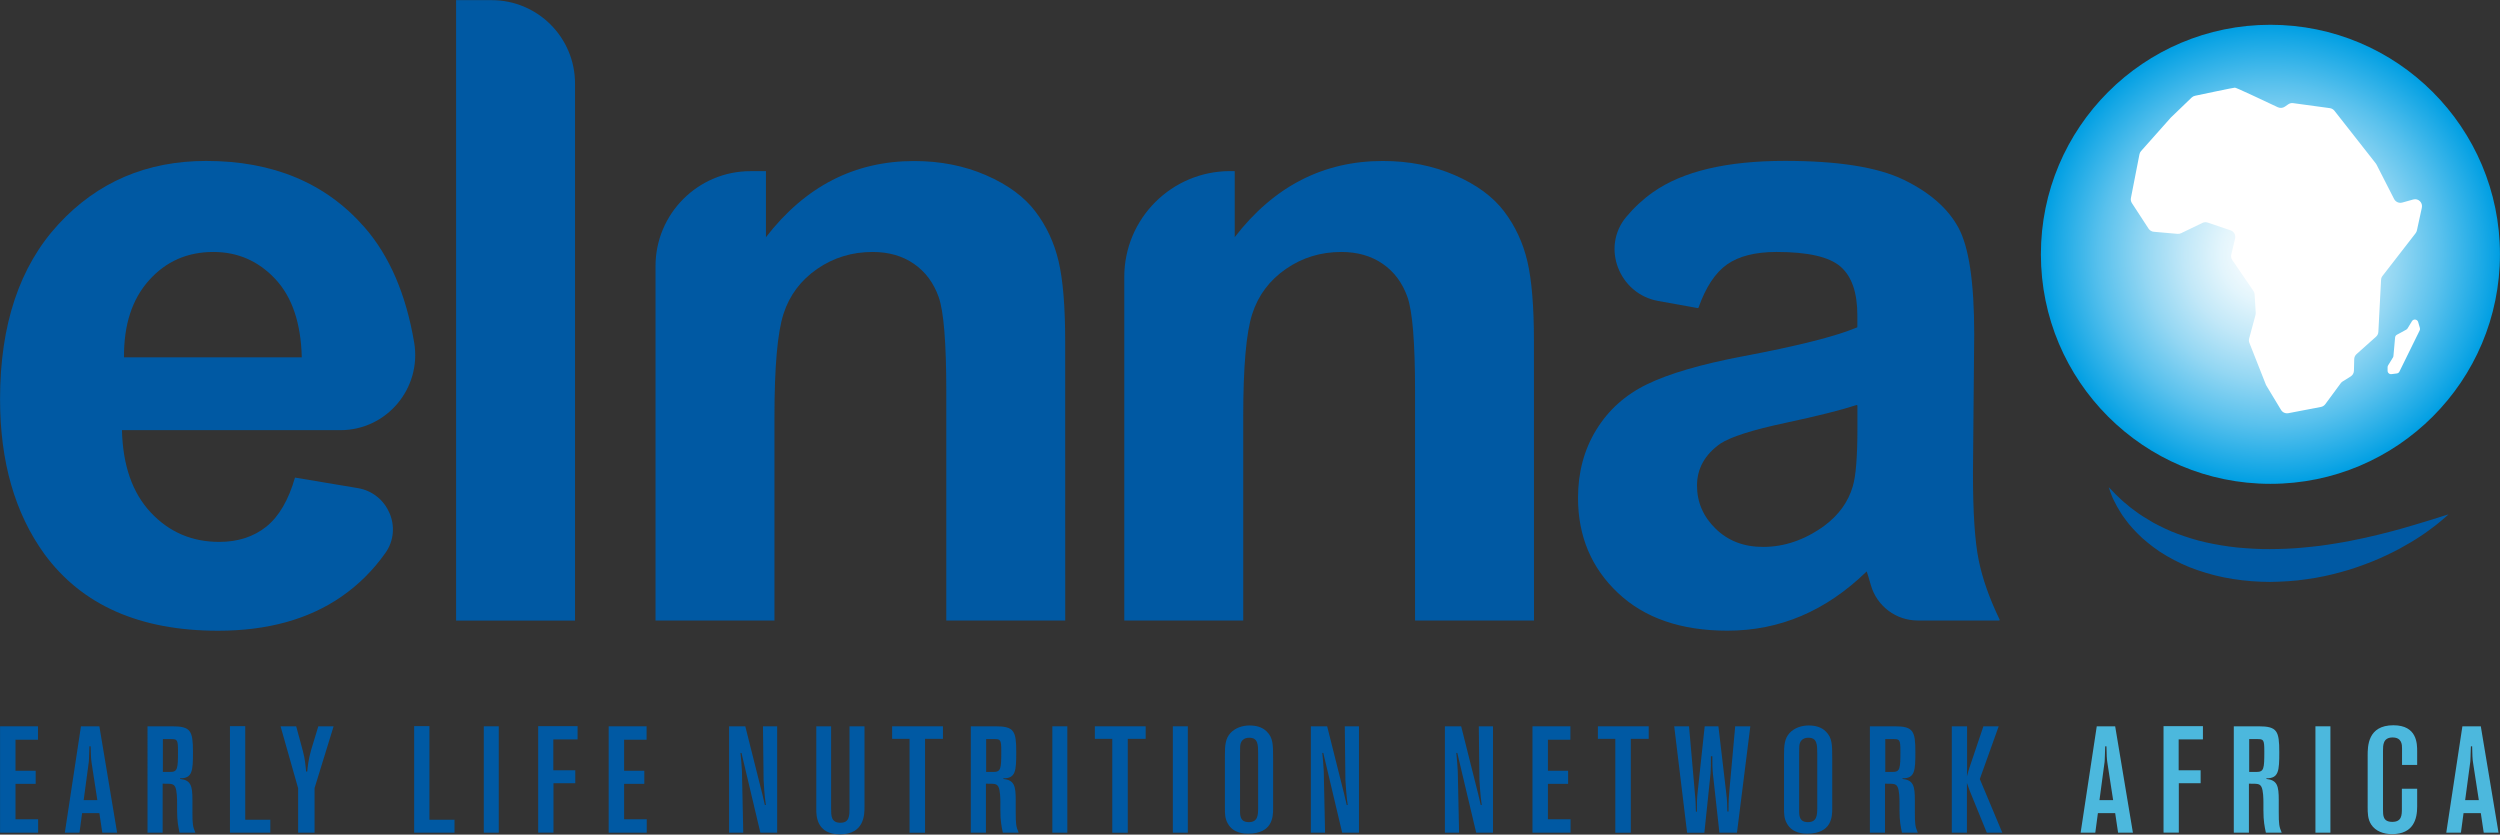
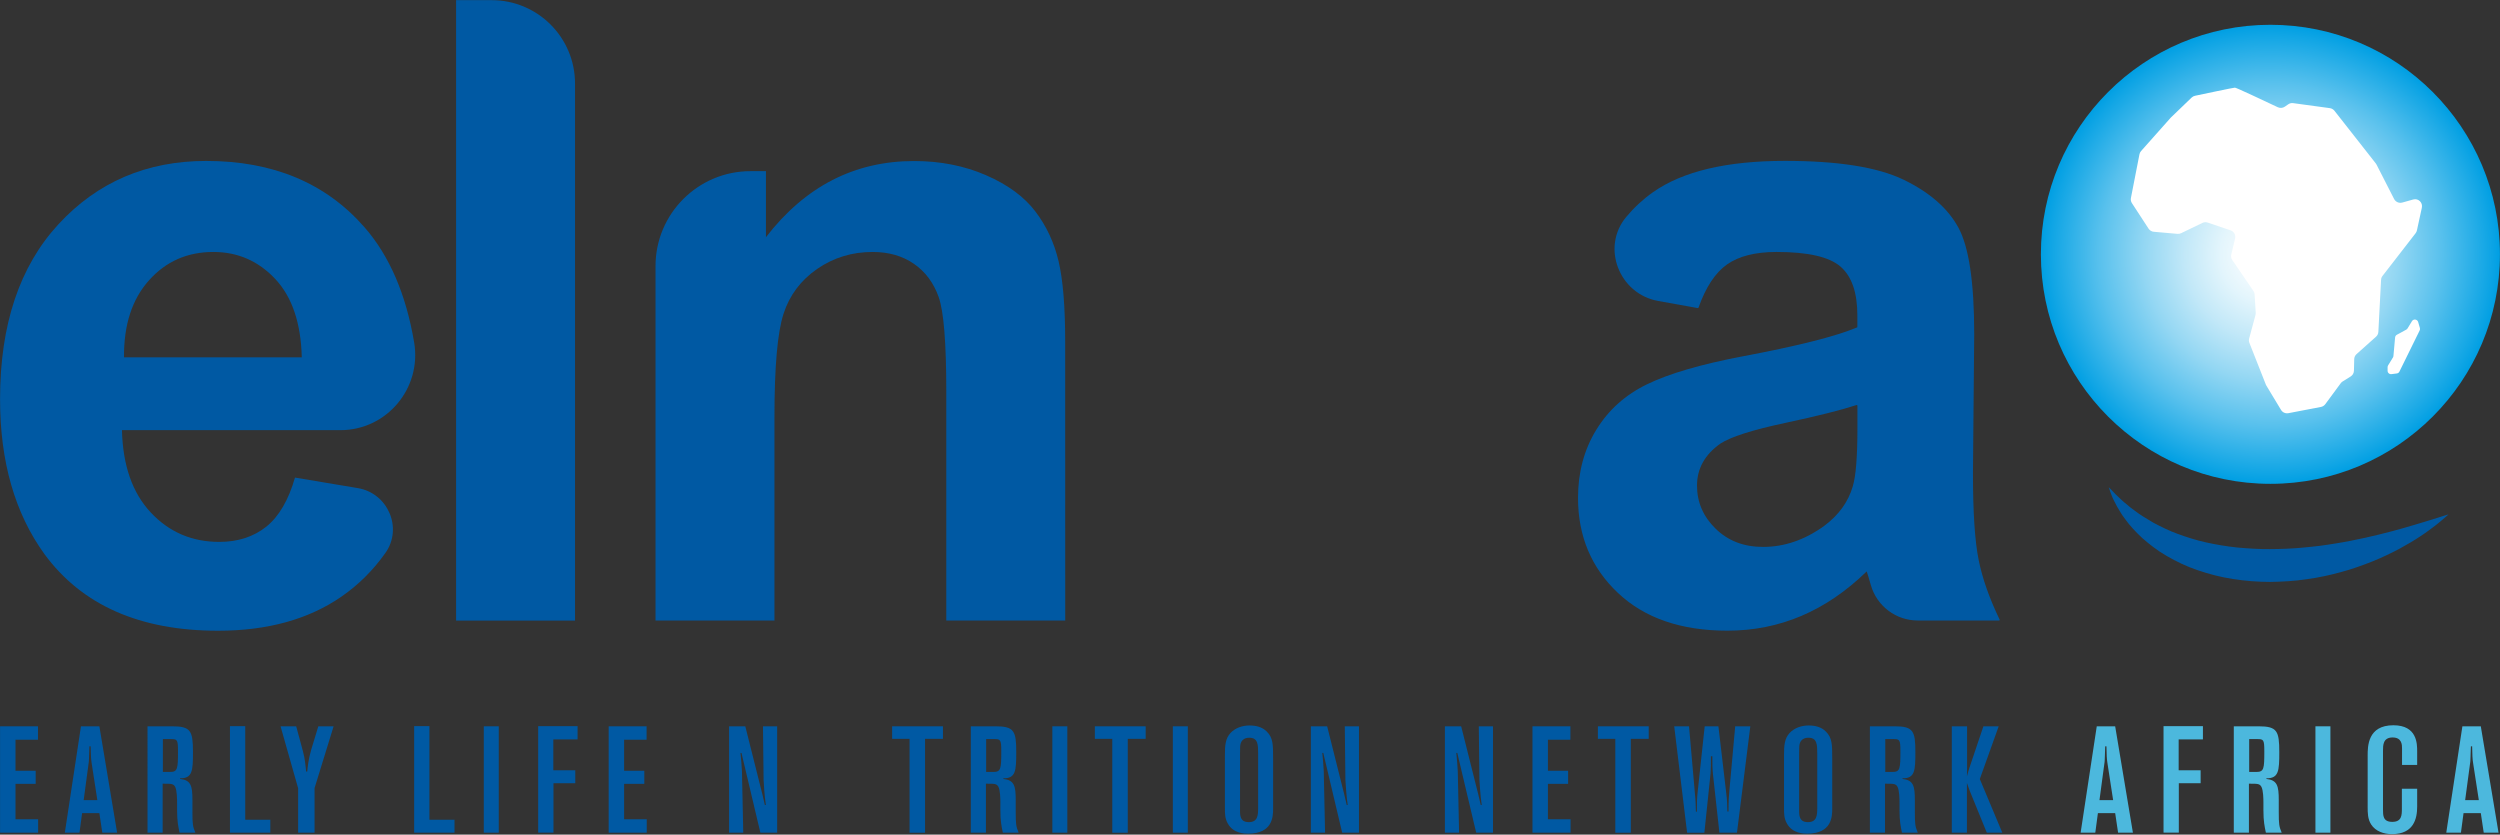
<svg xmlns="http://www.w3.org/2000/svg" version="1.1" id="Calque_1" x="0px" y="0px" viewBox="0 0 479.24 159.99" style="enable-background:new 0 0 479.24 159.99;" xml:space="preserve">
  <rect x="0" y="0" width="479.24" height="159.99" fill="#333333" stroke="none" />
  <style type="text/css">
	.st0{fill:#0059A3;}
	.st1{fill:url(#SVGID_1_);}
	.st2{fill:#FFFFFF;}
	.st3{fill:#4CB8DD;}
</style>
  <title>Plan de travail 1</title>
  <g>
    <path class="st0" d="M56.55,91.55l12.05,2.02c5.77,0.97,8.66,7.66,5.28,12.43c-2.36,3.33-5.17,6.12-8.44,8.38   c-6.3,4.35-14.18,6.53-23.65,6.53c-14.98,0-26.07-4.9-33.26-14.68c-5.68-7.84-8.52-17.74-8.52-29.7c0-14.28,3.73-25.46,11.2-33.55   c7.46-8.08,16.9-12.13,28.31-12.13c12.82,0,22.93,4.23,30.34,12.7c4.79,5.48,7.97,12.84,9.53,22.09   c1.48,8.78-5.24,16.82-14.15,16.82H23.38c0.16,6.76,2,12.02,5.52,15.78c3.51,3.76,7.9,5.64,13.14,5.64c3.57,0,6.57-0.98,9.01-2.92   C53.47,99.01,55.31,95.87,56.55,91.55z M57.85,68.5c-0.16-6.6-1.87-11.61-5.11-15.05s-7.19-5.15-11.85-5.15   c-4.98,0-9.09,1.81-12.33,5.44c-3.25,3.62-4.84,8.55-4.79,14.76" />
    <path class="st0" d="M87.43,118.96V0.03h6.82c8.82,0,15.98,7.15,15.98,15.98v102.96H87.43z" />
    <path class="st0" d="M204.2,118.96h-22.8V74.99c0-9.3-0.49-15.32-1.46-18.05s-2.56-4.86-4.75-6.37s-4.83-2.27-7.91-2.27   c-3.95,0-7.49,1.08-10.63,3.25s-5.29,5.03-6.45,8.6s-1.74,10.17-1.74,19.79v39.02h-22.8V51.02c0-10.06,8.15-18.21,18.21-18.21h2.96   v12.66c7.52-9.74,16.98-14.6,28.4-14.6c5.03,0,9.63,0.91,13.79,2.72s7.31,4.12,9.45,6.94c2.14,2.81,3.62,6,4.46,9.57   s1.26,8.68,1.26,15.34L204.2,118.96L204.2,118.96z" />
-     <path class="st0" d="M294.06,118.96h-22.8V74.99c0-9.3-0.49-15.32-1.46-18.05s-2.55-4.86-4.75-6.37c-2.19-1.51-4.83-2.27-7.91-2.27   c-3.95,0-7.49,1.08-10.63,3.25s-5.29,5.03-6.45,8.6c-1.17,3.57-1.74,10.17-1.74,19.79v39.02h-22.8V53.09   c0-11.21,9.09-20.29,20.29-20.29h0.88v12.66c7.52-9.74,16.98-14.6,28.39-14.6c5.03,0,9.62,0.91,13.8,2.72   c4.16,1.81,7.31,4.12,9.45,6.94c2.13,2.81,3.62,6,4.46,9.57s1.26,8.68,1.26,15.34L294.06,118.96L294.06,118.96z" />
    <path class="st0" d="M325.45,59.06l-7.6-1.37c-7.45-1.34-10.97-10.28-6.11-16.1c1.52-1.82,3.24-3.41,5.14-4.75   c5.68-4,14.12-6,25.31-6c10.17,0,17.74,1.2,22.72,3.61s8.48,5.46,10.5,9.17c2.03,3.71,3.04,10.51,3.04,20.41l-0.24,26.61   c0,7.57,0.36,13.15,1.1,16.75c0.72,3.54,2.06,7.34,4.01,11.38c0.04,0.08-0.02,0.18-0.11,0.18h-15.58c-4.16,0-7.81-2.74-8.98-6.73   l0,0c-0.38-1.35-0.65-2.24-0.81-2.68c-3.9,3.79-8.06,6.63-12.5,8.52s-9.17,2.84-14.2,2.84c-8.87,0-15.86-2.41-20.97-7.22   c-5.11-4.81-7.67-10.9-7.67-18.25c0-4.87,1.16-9.21,3.49-13.02c2.33-3.81,5.58-6.73,9.78-8.76c4.19-2.03,10.24-3.8,18.13-5.31   c10.59-1.99,17.95-3.84,22.08-5.57c0.05-0.02,0.07-0.06,0.07-0.11v-2.19c0-4.38-1.08-7.51-3.24-9.37c-2.17-1.87-6.25-2.8-12.25-2.8   c-4.06,0-7.22,0.8-9.49,2.39c-2.25,1.58-4.08,4.35-5.48,8.3C325.56,59.05,325.51,59.08,325.45,59.06z M356.05,77.76   c0-0.08-0.07-0.14-0.15-0.12c-2.93,0.96-7.5,2.11-13.72,3.44c-6.33,1.35-10.46,2.68-12.41,3.97c-2.97,2.11-4.46,4.79-4.46,8.03   c0,3.19,1.19,5.95,3.57,8.27c2.38,2.33,5.41,3.49,9.09,3.49c4.11,0,8.03-1.35,11.76-4.06c2.76-2.06,4.57-4.57,5.44-7.55   c0.59-1.95,0.89-5.65,0.89-11.11v-4.36H356.05z" />
    <radialGradient id="SVGID_1_" cx="435.23" cy="112.455" r="44" gradientTransform="matrix(1 0 0 -1 0 161.2)" gradientUnits="userSpaceOnUse">
      <stop offset="0" style="stop-color:#FFFFFF" />
      <stop offset="0.087" style="stop-color:#F8FCFE" />
      <stop offset="0.217" style="stop-color:#E3F5FC" />
      <stop offset="0.373" style="stop-color:#C2E8F8" />
      <stop offset="0.55" style="stop-color:#94D7F3" />
      <stop offset="0.744" style="stop-color:#59C1ED" />
      <stop offset="0.95" style="stop-color:#12A6E5" />
      <stop offset="1" style="stop-color:#009FE3" />
    </radialGradient>
    <path class="st1" d="M435.23,4.75c-24.3,0-44,19.7-44,44s19.7,44,44,44s44-19.7,44-44S459.53,4.75,435.23,4.75z" />
    <path class="st0" d="M404.24,93.4c0,0,0.2,0.21,0.58,0.59c0.19,0.19,0.41,0.44,0.68,0.72c0.28,0.26,0.6,0.56,0.95,0.9   c0.34,0.34,0.75,0.69,1.2,1.05c0.22,0.19,0.45,0.38,0.69,0.58c0.25,0.19,0.51,0.38,0.78,0.58c1.04,0.81,2.31,1.59,3.69,2.39   c1.42,0.74,2.94,1.52,4.64,2.13c1.7,0.62,3.5,1.21,5.42,1.63s3.92,0.77,5.98,0.98c2.06,0.19,4.17,0.33,6.29,0.31   c2.12-0.01,4.25-0.09,6.35-0.29c1.05-0.08,2.09-0.23,3.12-0.33c1.03-0.15,2.05-0.27,3.04-0.45c2-0.31,3.93-0.71,5.77-1.11   c1.83-0.4,3.57-0.84,5.17-1.26c1.6-0.44,3.08-0.84,4.38-1.25c1.32-0.37,2.45-0.75,3.41-1.03c1.88-0.62,3-0.94,3-0.94   s-0.22,0.19-0.62,0.55c-0.42,0.34-1,0.89-1.8,1.5c-0.81,0.59-1.77,1.37-2.96,2.13c-1.17,0.79-2.54,1.6-4.07,2.43   c-1.54,0.81-3.24,1.64-5.1,2.39c-1.86,0.74-3.86,1.47-5.98,2.04c-2.12,0.59-4.35,1.08-6.66,1.39c-2.3,0.36-4.68,0.48-7.05,0.52   c-2.38-0.01-4.77-0.19-7.1-0.56c-2.33-0.35-4.6-0.95-6.74-1.68c-2.14-0.71-4.13-1.69-5.92-2.72c-1.81-1.03-3.36-2.26-4.71-3.44   c-1.32-1.24-2.44-2.44-3.28-3.63c-0.44-0.57-0.82-1.13-1.12-1.68c-0.33-0.53-0.61-1.02-0.83-1.49c-0.5-0.91-0.75-1.65-0.94-2.16   C404.34,93.67,404.24,93.4,404.24,93.4z" />
    <g>
      <path class="st2" d="M462.61,38.24l-2.12,0.59c-0.61,0.17-1.26-0.12-1.55-0.68l-3.37-6.6c-0.04-0.08-0.09-0.15-0.14-0.22    l-7.93-10.1c-0.22-0.27-0.53-0.45-0.88-0.5l-7.04-0.96c-0.33-0.05-0.67,0.04-0.94,0.23l-0.65,0.45c-0.39,0.27-0.9,0.31-1.34,0.11    c-2.05-0.97-7.95-3.76-8.22-3.76c-0.28,0-6.1,1.23-7.65,1.56c-0.25,0.05-0.47,0.17-0.65,0.34l-4.02,3.87    c-0.02,0.02-0.05,0.05-0.07,0.08l-5.61,6.31c-0.16,0.18-0.27,0.4-0.31,0.64l-1.63,8.35c-0.07,0.34,0,0.7,0.19,0.99l3.19,4.89    c0.23,0.34,0.6,0.57,1.01,0.6l4.54,0.4c0.24,0.02,0.48-0.02,0.7-0.13l4.08-1.97c0.32-0.15,0.68-0.18,1.01-0.06l4.37,1.48    c0.66,0.22,1.04,0.91,0.88,1.58l-0.73,3.06c-0.09,0.37-0.02,0.76,0.2,1.07l4.04,5.91c0.14,0.2,0.22,0.43,0.23,0.68l0.21,3.5    c0.01,0.14-0.01,0.29-0.04,0.43l-1.22,4.51c-0.07,0.28-0.06,0.57,0.05,0.84l3.15,7.99c0.03,0.07,0.06,0.14,0.1,0.2l2.81,4.66    c0.29,0.48,0.85,0.73,1.4,0.63l6.25-1.2c0.33-0.06,0.63-0.25,0.83-0.52l2.97-4.03c0.1-0.14,0.23-0.25,0.37-0.34l1.53-0.95    c0.38-0.24,0.62-0.66,0.63-1.11l0.05-2.21c0.01-0.37,0.17-0.72,0.45-0.97l3.73-3.33c0.27-0.24,0.43-0.57,0.45-0.93l0.52-9.98    c0.01-0.27,0.11-0.54,0.28-0.75l6.34-8.18c0.12-0.16,0.21-0.34,0.25-0.54l0.94-4.32C464.49,38.83,463.58,37.97,462.61,38.24z" />
      <path class="st2" d="M463.55,61.73c-0.16-0.55-0.9-0.65-1.19-0.16l-0.84,1.38c-0.06,0.1-0.15,0.18-0.25,0.24l-1.8,0.98    c-0.19,0.1-0.32,0.3-0.34,0.52l-0.32,3.55c-0.01,0.1-0.04,0.2-0.09,0.28l-0.93,1.52c-0.06,0.1-0.1,0.22-0.1,0.34v0.69    c0,0.4,0.35,0.7,0.74,0.65l1.03-0.13c0.22-0.03,0.41-0.16,0.5-0.36l3.88-7.89c0.07-0.15,0.09-0.31,0.04-0.47L463.55,61.73z" />
    </g>
    <g>
      <path class="st0" d="M0.01,139.23h7.27v2.57H2.97v5.95h3.87v2.51H2.97v6.79h4.34v2.57h-7.3V139.23z" />
      <path class="st0" d="M19.05,139.23l3.4,20.39h-2.84l-0.56-3.75h-3.31l-0.5,3.75h-2.81l3.09-20.39H19.05z M17.14,143.07    c-0.09,2.66-0.09,2.95-0.16,3.29l-0.94,7.02h2.62l-1.09-7.08c-0.12-0.78-0.16-1.56-0.19-3.23H17.14z" />
      <path class="st0" d="M28.28,139.23h4.75c3.56,0,3.96,0.9,3.96,4.94c0,3.58-0.09,5.05-2.47,5.03v0.12    c2.09,0.23,2.37,1.33,2.37,4.04v2.22c0,2.46,0.06,2.83,0.56,4.04h-3.03c-0.25-1.18-0.47-2.2-0.47-4.28v-1.44    c0-0.78-0.03-2.4-0.37-3.06c-0.34-0.61-0.69-0.61-2.4-0.61v9.39h-2.9L28.28,139.23L28.28,139.23z M31.22,141.68v6.3h1.37    c1.47,0,1.53-0.61,1.53-3.99c0-2.25-0.16-2.31-1.4-2.31H31.22z" />
      <path class="st0" d="M47.01,139.2v17.94h4.81v2.48h-7.74V139.2H47.01z" />
      <path class="st0" d="M56.78,139.23l1.28,4.74c0.41,1.53,0.5,2.71,0.62,3.93h0.22c0.06-0.66,0.19-2.25,0.75-4.16l1.37-4.51h2.93    l-3.65,11.84v8.55h-3.15v-8.52l-3.37-11.87L56.78,139.23L56.78,139.23z" />
      <path class="st0" d="M82.32,139.2v17.94h4.81v2.48h-7.74V139.2H82.32z" />
      <path class="st0" d="M95.61,139.23v20.39h-2.87v-20.39H95.61z" />
      <path class="st0" d="M103.17,139.2h7.55v2.54h-4.65v5.92h4.21v2.48h-4.18v9.47h-2.93V139.2z" />
      <path class="st0" d="M116.68,139.23h7.27v2.57h-4.31v5.95h3.87v2.51h-3.87v6.79h4.34v2.57h-7.3V139.23z" />
      <path class="st0" d="M142.87,139.23l3.28,13.06c0.19,0.78,0.31,1.36,0.47,2.02h0.19c-0.12-0.95-0.25-1.91-0.31-2.89l-0.12-1.91    l-0.12-10.28h2.72v20.39h-3.22l-3.62-15.28h-0.19l0.16,1.76l0.12,1.76l0.25,11.76h-2.72v-20.39H142.87z" />
-       <path class="st0" d="M156.48,139.23h2.84v15.77c0,1.36,0,2.72,1.78,2.72c1.75,0,1.75-1.36,1.75-2.89v-15.6h2.87v15.45    c0,1.42,0,5.26-4.71,5.26c-4.53,0-4.53-3.67-4.53-4.77V139.23z" />
      <path class="st0" d="M171.02,139.23h9.74v2.4h-3.43v18h-2.97v-18h-3.34V139.23z" />
      <path class="st0" d="M186.1,139.23h4.75c3.56,0,3.96,0.9,3.96,4.94c0,3.58-0.09,5.05-2.47,5.03v0.12    c2.09,0.23,2.37,1.33,2.37,4.04v2.22c0,2.46,0.06,2.83,0.56,4.04h-3.03c-0.25-1.18-0.47-2.2-0.47-4.28v-1.44    c0-0.78-0.03-2.4-0.37-3.06c-0.34-0.61-0.69-0.61-2.4-0.61v9.39h-2.9V139.23z M189.04,141.68v6.3h1.37c1.47,0,1.53-0.61,1.53-3.99    c0-2.25-0.16-2.31-1.4-2.31H189.04z" />
      <path class="st0" d="M204.6,139.23v20.39h-2.87v-20.39H204.6z" />
      <path class="st0" d="M209.88,139.23h9.74v2.4h-3.43v18h-2.97v-18h-3.34V139.23z" />
      <path class="st0" d="M227.7,139.23v20.39h-2.87v-20.39H227.7z" />
      <path class="st0" d="M234.81,144.74c0-1.85,0.09-3.18,1.09-4.25c0.91-0.95,2.25-1.42,3.62-1.42c1.22,0,2.4,0.26,3.31,1.16    c1.22,1.18,1.22,2.6,1.22,5.11v9.68c0,1.5-0.06,4.79-4.81,4.79c-0.59,0-2.84,0-3.9-1.99c-0.53-0.92-0.53-1.91-0.53-2.89V144.74z     M241.18,144.54c0-1.76,0-3.12-1.69-3.12c-0.22,0-1.25,0-1.62,0.98c-0.16,0.41-0.16,0.84-0.16,2.11v10.95    c0,1.01,0.09,2.14,1.69,2.14c1.72,0,1.78-1.33,1.78-2.77V144.54z" />
      <path class="st0" d="M254.41,139.23l3.28,13.06c0.19,0.78,0.31,1.36,0.47,2.02h0.19c-0.12-0.95-0.25-1.91-0.31-2.89l-0.13-1.91    l-0.12-10.28h2.72v20.39h-3.22l-3.62-15.28h-0.19l0.16,1.76l0.12,1.76l0.25,11.76h-2.72v-20.39H254.41z" />
      <path class="st0" d="M280.1,139.23l3.28,13.06c0.19,0.78,0.31,1.36,0.47,2.02h0.19c-0.12-0.95-0.25-1.91-0.31-2.89l-0.13-1.91    l-0.12-10.28h2.72v20.39h-3.22l-3.62-15.28h-0.19l0.16,1.76l0.12,1.76l0.25,11.76h-2.72v-20.39H280.1z" />
      <path class="st0" d="M293.77,139.23h7.27v2.57h-4.31v5.95h3.87v2.51h-3.87v6.79h4.34v2.57h-7.3V139.23z" />
      <path class="st0" d="M306.31,139.23h9.74v2.4h-3.43v18h-2.97v-18h-3.34V139.23z" />
      <path class="st0" d="M329.41,139.23l1.47,12.51c0.22,1.79,0.22,2.51,0.25,3.81h0.22c0-2.17,0.06-2.89,0.22-4.59l1.06-11.73h2.9    l-2.56,20.39h-3.37l-1.22-11.09c-0.13-1.16-0.13-2.28-0.13-3.55h-0.28c0,1.1,0,2.6-0.06,3.24l-1.19,11.41h-3.31l-2.47-20.39h2.84    l1.12,12.8c0.16,1.53,0.16,2.28,0.19,3.55h0.19c0-1.85,0.03-2.74,0.16-3.84l1.34-12.51L329.41,139.23L329.41,139.23z" />
      <path class="st0" d="M341.99,144.74c0-1.85,0.09-3.18,1.09-4.25c0.91-0.95,2.25-1.42,3.62-1.42c1.22,0,2.4,0.26,3.31,1.16    c1.22,1.18,1.22,2.6,1.22,5.11v9.68c0,1.5-0.06,4.79-4.81,4.79c-0.59,0-2.84,0-3.9-1.99c-0.53-0.92-0.53-1.91-0.53-2.89    L341.99,144.74L341.99,144.74z M348.36,144.54c0-1.76,0-3.12-1.69-3.12c-0.22,0-1.25,0-1.62,0.98c-0.16,0.41-0.16,0.84-0.16,2.11    v10.95c0,1.01,0.09,2.14,1.69,2.14c1.72,0,1.78-1.33,1.78-2.77L348.36,144.54L348.36,144.54z" />
      <path class="st0" d="M358.46,139.23h4.75c3.56,0,3.96,0.9,3.96,4.94c0,3.58-0.09,5.05-2.47,5.03v0.12    c2.09,0.23,2.37,1.33,2.37,4.04v2.22c0,2.46,0.06,2.83,0.56,4.04h-3.03c-0.25-1.18-0.47-2.2-0.47-4.28v-1.44    c0-0.78-0.03-2.4-0.38-3.06c-0.34-0.61-0.69-0.61-2.4-0.61v9.39h-2.9v-20.39H358.46z M361.4,141.68v6.3h1.37    c1.47,0,1.53-0.61,1.53-3.99c0-2.25-0.16-2.31-1.41-2.31H361.4z" />
      <path class="st0" d="M380.21,139.23h2.93l-3.62,10.11l4.31,10.28h-2.97l-3.25-7.97c-0.09-0.23-0.47-1.3-0.56-1.56v9.53h-2.9    v-20.39h2.93v8.09c0,0.66-0.03,1.01-0.03,1.53c0.19-0.78,0.44-1.56,0.53-1.82L380.21,139.23z" />
      <path class="st3" d="M405.47,139.23l3.4,20.39h-2.84l-0.56-3.75h-3.31l-0.5,3.75h-2.81l3.09-20.39H405.47z M403.56,143.07    c-0.09,2.66-0.09,2.95-0.16,3.29l-0.94,7.02h2.62l-1.09-7.08c-0.13-0.78-0.16-1.56-0.19-3.23H403.56z" />
      <path class="st3" d="M414.74,139.2h7.55v2.54h-4.65v5.92h4.21v2.48h-4.18v9.47h-2.93V139.2z" />
      <path class="st3" d="M428.22,139.23h4.75c3.56,0,3.96,0.9,3.96,4.94c0,3.58-0.09,5.05-2.47,5.03v0.12    c2.09,0.23,2.37,1.33,2.37,4.04v2.22c0,2.46,0.06,2.83,0.56,4.04h-3.03c-0.25-1.18-0.47-2.2-0.47-4.28v-1.44    c0-0.78-0.03-2.4-0.38-3.06c-0.34-0.61-0.69-0.61-2.4-0.61v9.39h-2.9v-20.39H428.22z M431.16,141.68v6.3h1.37    c1.47,0,1.53-0.61,1.53-3.99c0-2.25-0.16-2.31-1.41-2.31H431.16z" />
      <path class="st3" d="M446.73,139.23v20.39h-2.87v-20.39H446.73z" />
      <path class="st3" d="M453.87,144.86c0-1.79,0-5.83,4.93-5.83c4.56,0,4.56,3.55,4.56,5v2.6h-2.9v-3.15c0-0.66,0-2.11-1.81-2.11    c-1.84,0-1.84,1.5-1.84,2.54v11.27c0,1.16,0,2.37,1.78,2.37c1.84,0,1.84-1.33,1.84-2.57v-3.78h2.93v3.44    c0,2.31-0.66,5.26-4.84,5.26c-1.62,0-3.15-0.58-3.96-1.82c-0.69-1.04-0.69-2.28-0.69-3.35L453.87,144.86L453.87,144.86z" />
      <path class="st3" d="M475.56,139.23l3.4,20.39h-2.84l-0.56-3.75h-3.31l-0.5,3.75h-2.81l3.09-20.39H475.56z M473.66,143.07    c-0.09,2.66-0.09,2.95-0.16,3.29l-0.94,7.02h2.62l-1.09-7.08c-0.13-0.78-0.16-1.56-0.19-3.23H473.66z" />
    </g>
  </g>
</svg>